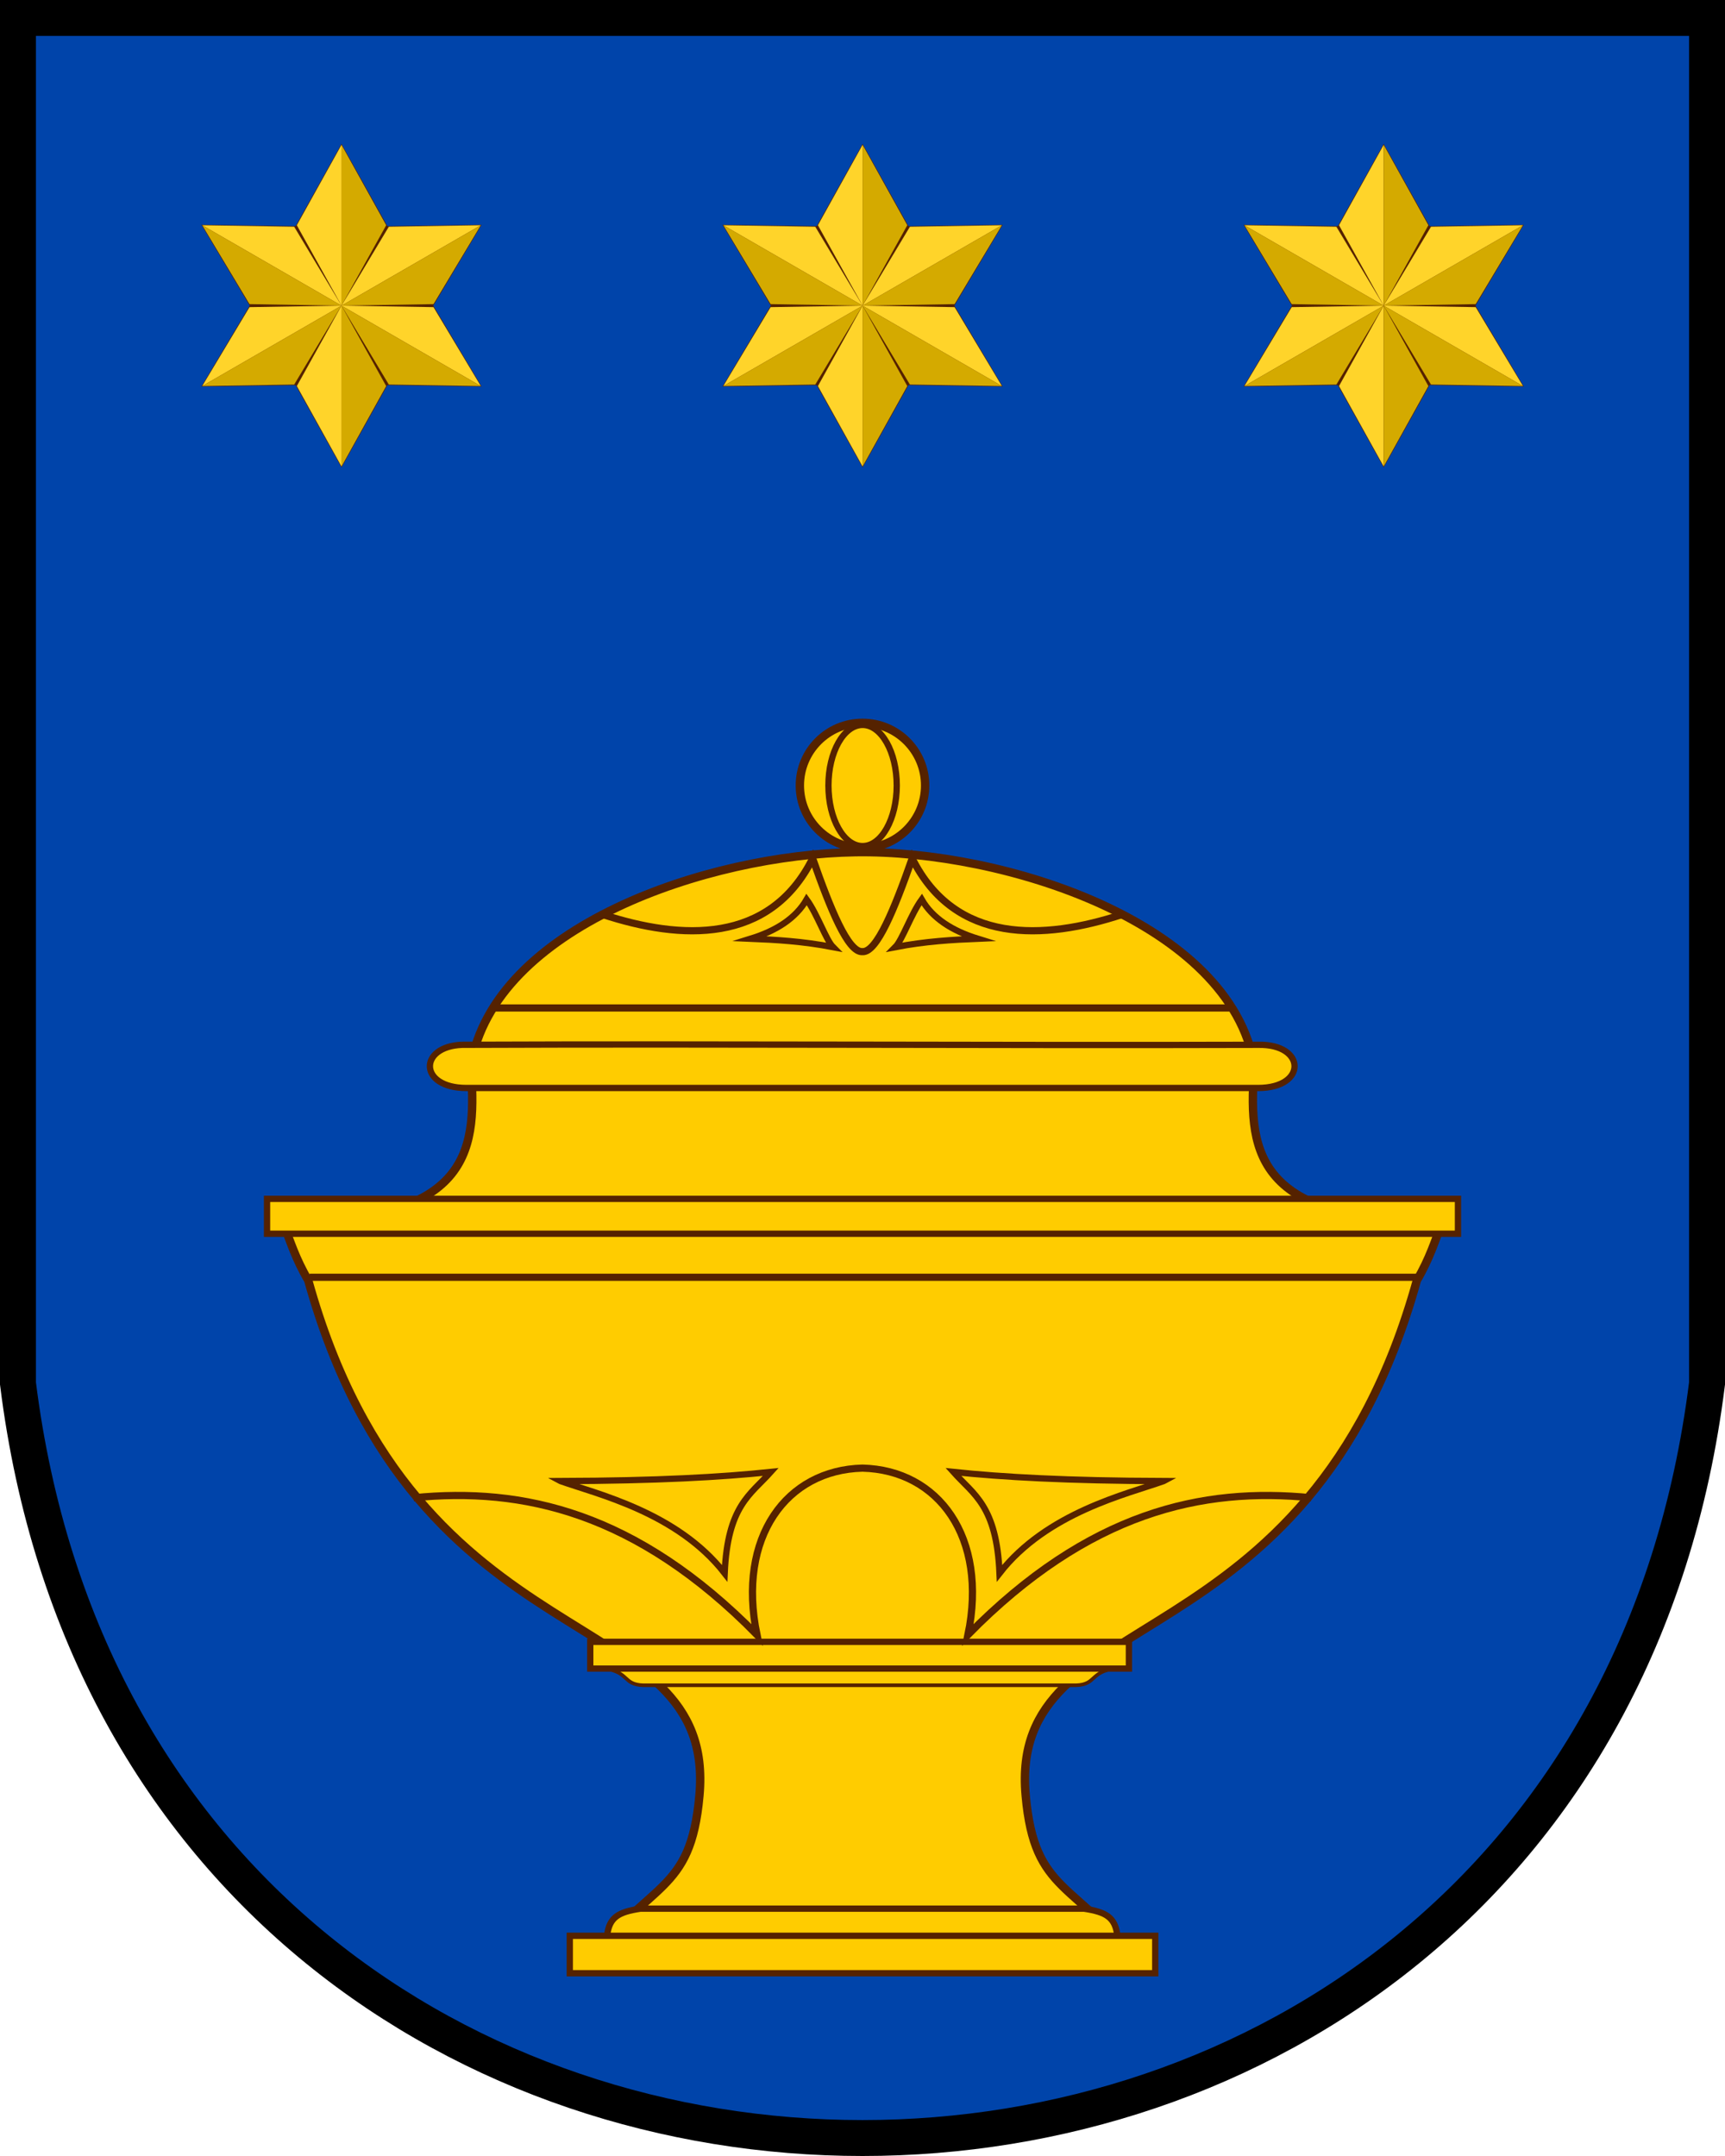
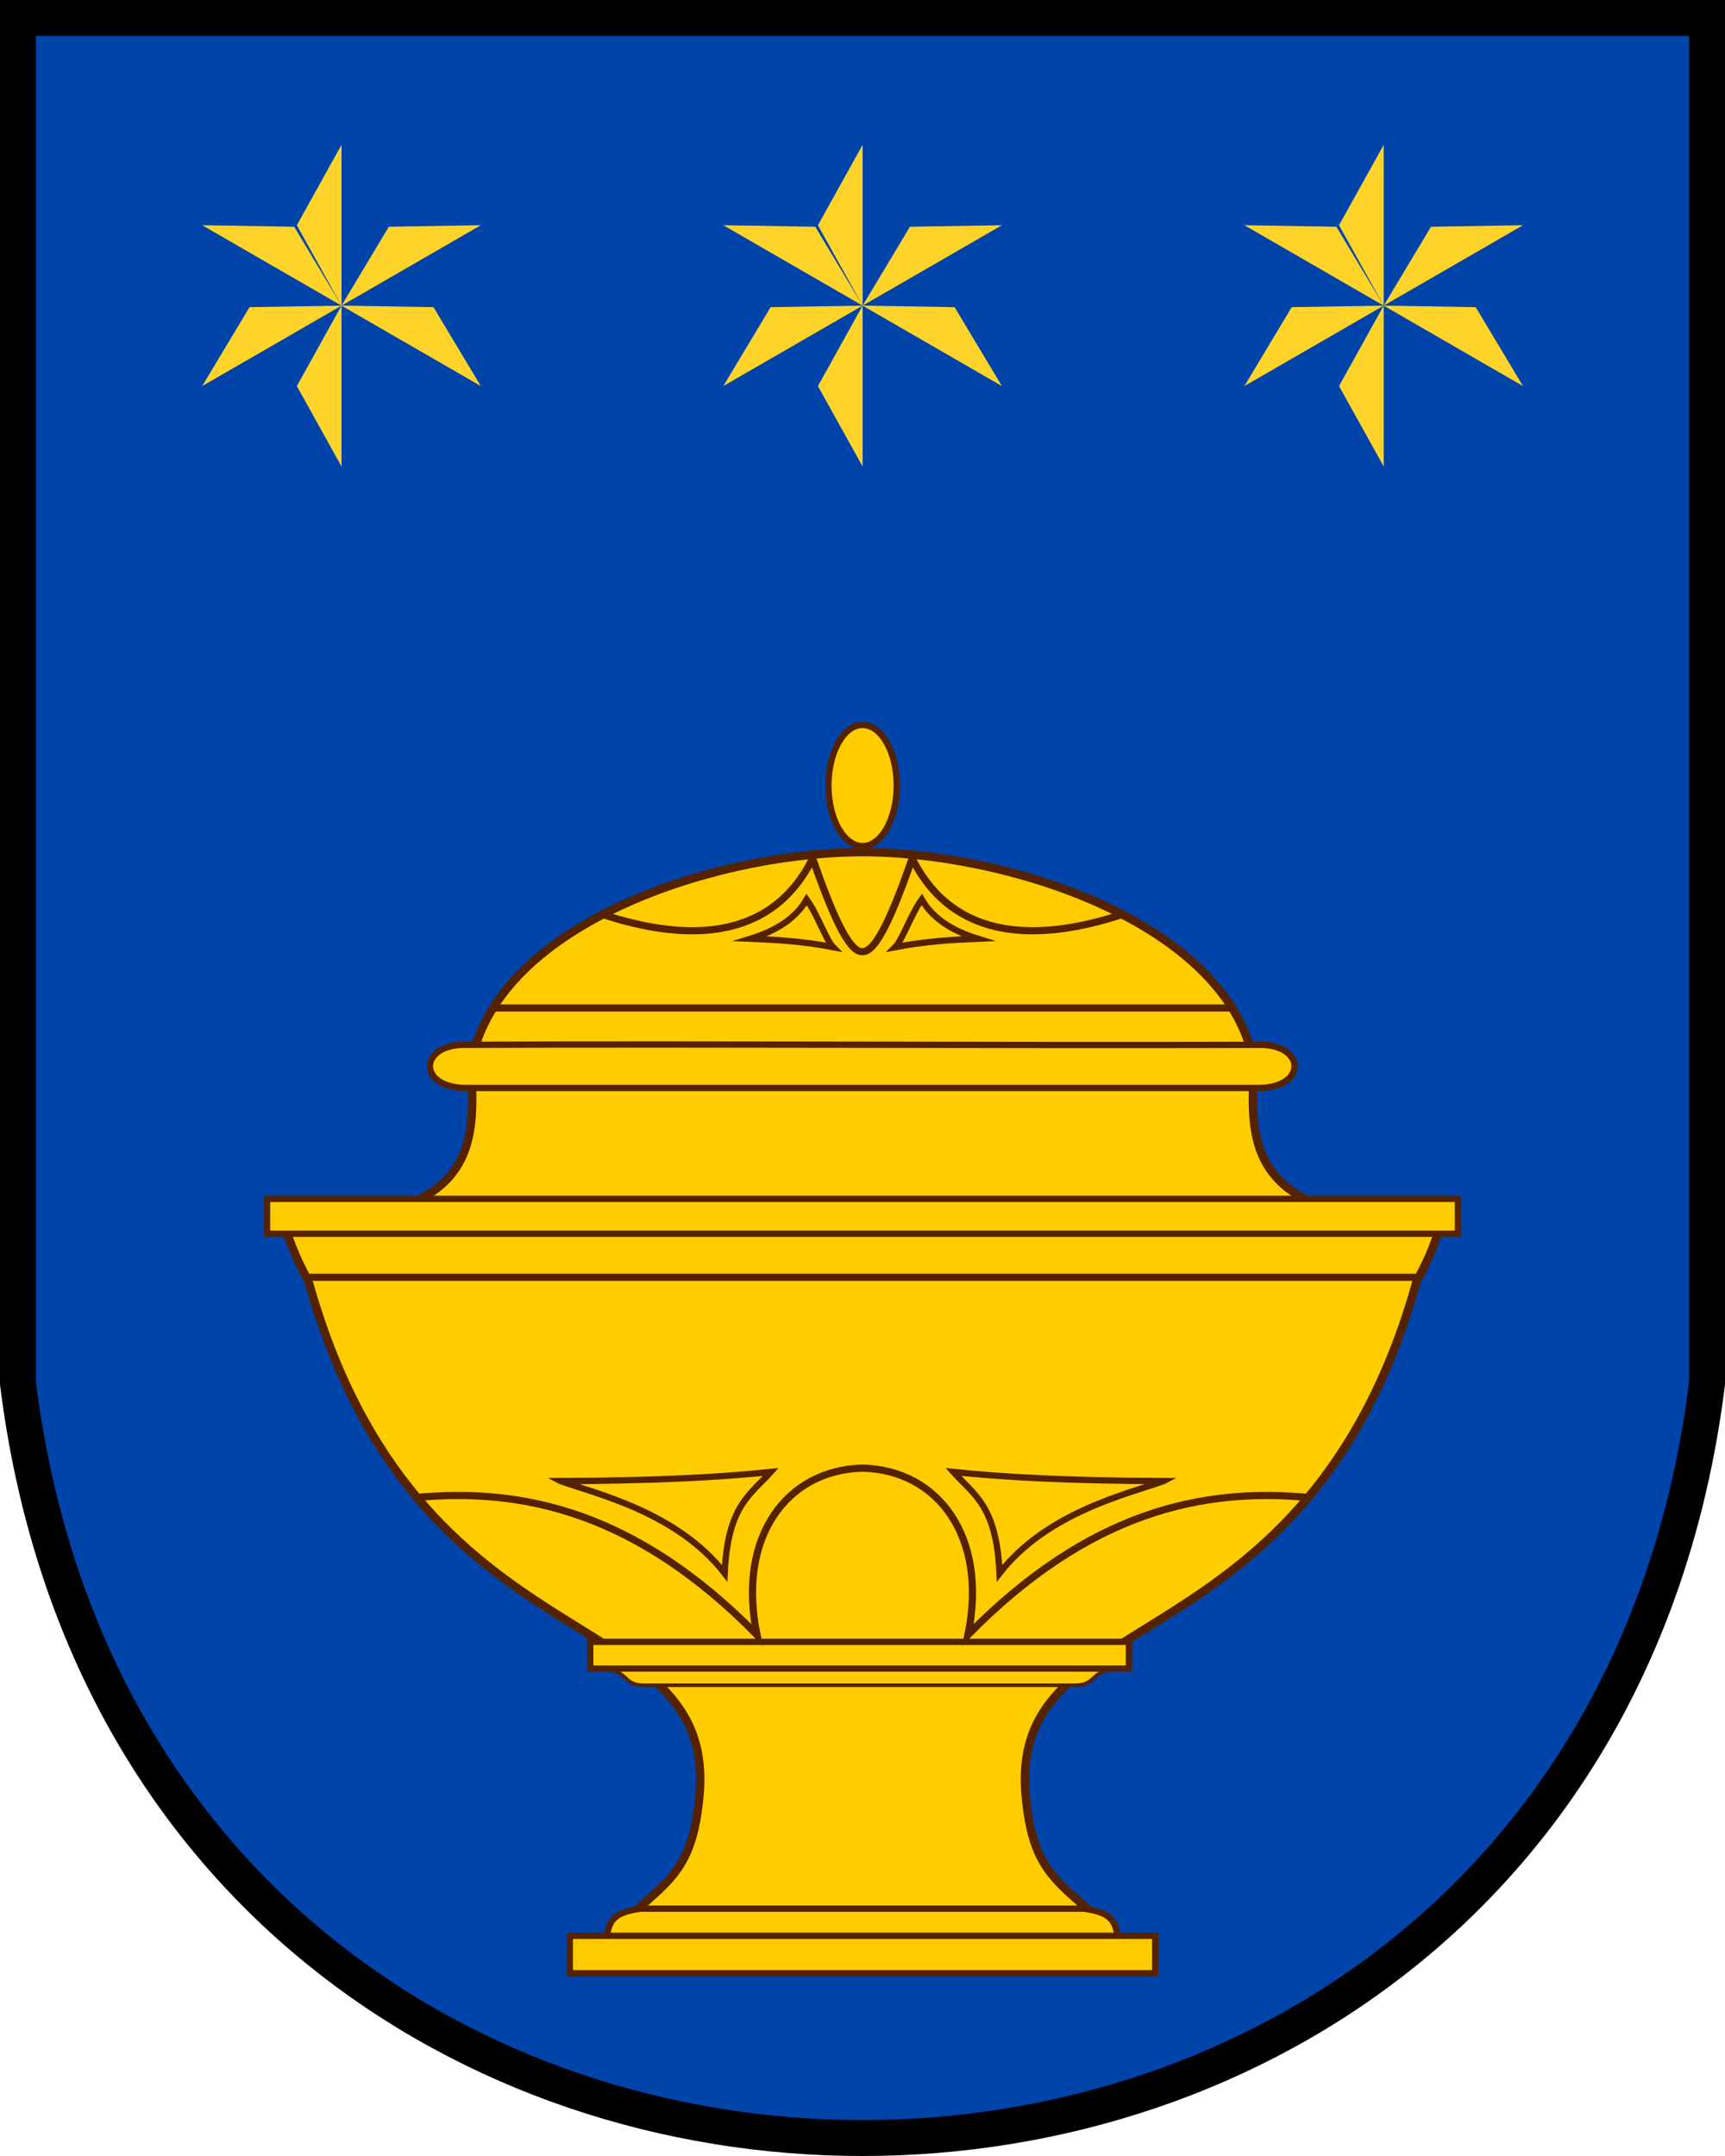
<svg xmlns="http://www.w3.org/2000/svg" xmlns:xlink="http://www.w3.org/1999/xlink" height="600" width="480" version="1.1">
  <path d="m5 5v380c35 280 435 280 470 0v-380z" stroke="#000" stroke-width="10" fill="#04a" />
  <g id="a" transform="matrix(1.036 0 0 1.036 -70.773 -653.09)">
    <g transform="matrix(.24 0 0 .24 228 666.9)">
-       <path id="d" fill="#520" d="m300 9-101 181 101 181 101-181z" />
      <use id="e" xlink:href="#d" transform="matrix(.5 .866 -.866 .5 314.54 -164.81)" />
      <use xlink:href="#e" transform="matrix(-1,0,0,1,600,0)" />
      <g id="c">
        <path fill="#ffd42a" d="m300 10-50 90 50 90-50 90 50 90z" />
-         <path fill="#d4aa00" d="m300 10 50 90-50 90 50 90-50 90z" />
      </g>
      <use id="f" xlink:href="#c" transform="matrix(.5 .866 -.866 .5 314.54 -164.81)" />
      <use xlink:href="#f" transform="matrix(-1,0,0,1,600,0)" />
    </g>
  </g>
  <use xlink:href="#a" x="-145" />
  <use xlink:href="#a" x="145" />
  <g stroke="#520">
    <path d="m131.01 296.56c1.488 22.17 1.643 43.783-52.323 43.469 2.043 5.267 3.527 10.245 7.081 16.268 30.258 108.97 113.8 88.472 108.86 143.39-2.501 27.806-13.734 23.263-33.011 48.663h156.87c-19.277-25.401-30.583-20.846-33.081-48.663-4.936-54.88 78.607-34.383 108.86-143.39 3.553-6.022 5.037-11 7.081-16.268-53.973 0.316-53.811-21.299-52.323-43.469-6.627-39.809-69.637-60.039-110.96-59.4-41.319 0.637-100.64 20.834-107.05 59.4z" stroke-width="2.324" fill="#fc0" />
-     <circle stroke-width="2.324" cy="218.59" cx="240" r="17.429" fill="#fc0" />
    <path d="m168.19 464.35c6.928 0.926 5.099 4.469 10.784 4.648h60.236 60.201c5.687-0.18 3.857-3.722 10.784-4.648h-70.984-71.019z" fill="#fc0" />
    <path d="m208.86 261.24c7.19-2.225 12.596-5.716 15.594-10.918 2.957 4.053 5.414 11.309 7.363 13.258-8.509-1.652-16.07-2.052-22.957-2.34zm63.211 0c-7.19-2.225-12.596-5.716-15.594-10.918-2.957 4.053-5.414 11.309-7.363 13.258 8.424-1.635 16.07-2.052 22.957-2.34zm-116.08 150.94c10.057 3.587 32.489 8.723 45.654 25.656 0.818-18.824 7.17-21.857 12.84-28.201-13.7 1.438-31.571 2.451-58.505 2.539zm167.79 0c-10.057 3.587-32.489 8.723-45.654 25.656-0.818-18.824-7.17-21.857-12.84-28.201 13.7 1.438 31.571 2.451 58.505 2.539zm-74.25-193.58c0 9.312-4.256 16.86-9.506 16.86-5.25 0-9.505-7.548-9.505-16.86 0-9.312 4.256-16.86 9.505-16.86 5.25 0 9.506 7.548 9.506 16.86zm-71.345 312.57c-6.061 0.935-8.669 2.349-9.26 7.553h141.99c-0.591-5.203-3.199-6.617-9.26-7.553zm-13.944-74.25h149.89v7.44h-149.89zm-89.936-123.28h331.39v9.705h-331.39zm54.264-42.876c-12.154 0.46-12.073 12.015 1.198 12.015h220.31c13.7 0 13.351-12.305 0-12.015-73.806 0.214-147.79-0.297-221.51 0zm29.979 247.96h162.91v10.416h-162.91z" stroke-miterlimit="16" stroke-width="1.75" fill="#fc0" />
    <path d="m115.09 416.82c30.351-3.035 61.944 3.989 95.537 38.124-5.595-27.178 8.249-45.863 29.363-46.374 21.113 0.515 34.964 19.196 29.363 46.374 33.592-34.139 65.175-41.157 95.537-38.124m-52.637-162.33c-21.891 7.194-46.455 8.331-58.424-15.57-4.934 14.013-9.858 26.191-13.851 25.912-3.998 0.288-8.922-11.887-13.851-25.912-11.957 23.902-36.532 22.763-58.424 15.57m-81.57 100.97h307.92m-257.03-74.947h205.78" stroke-width="2" fill="none" />
  </g>
</svg>